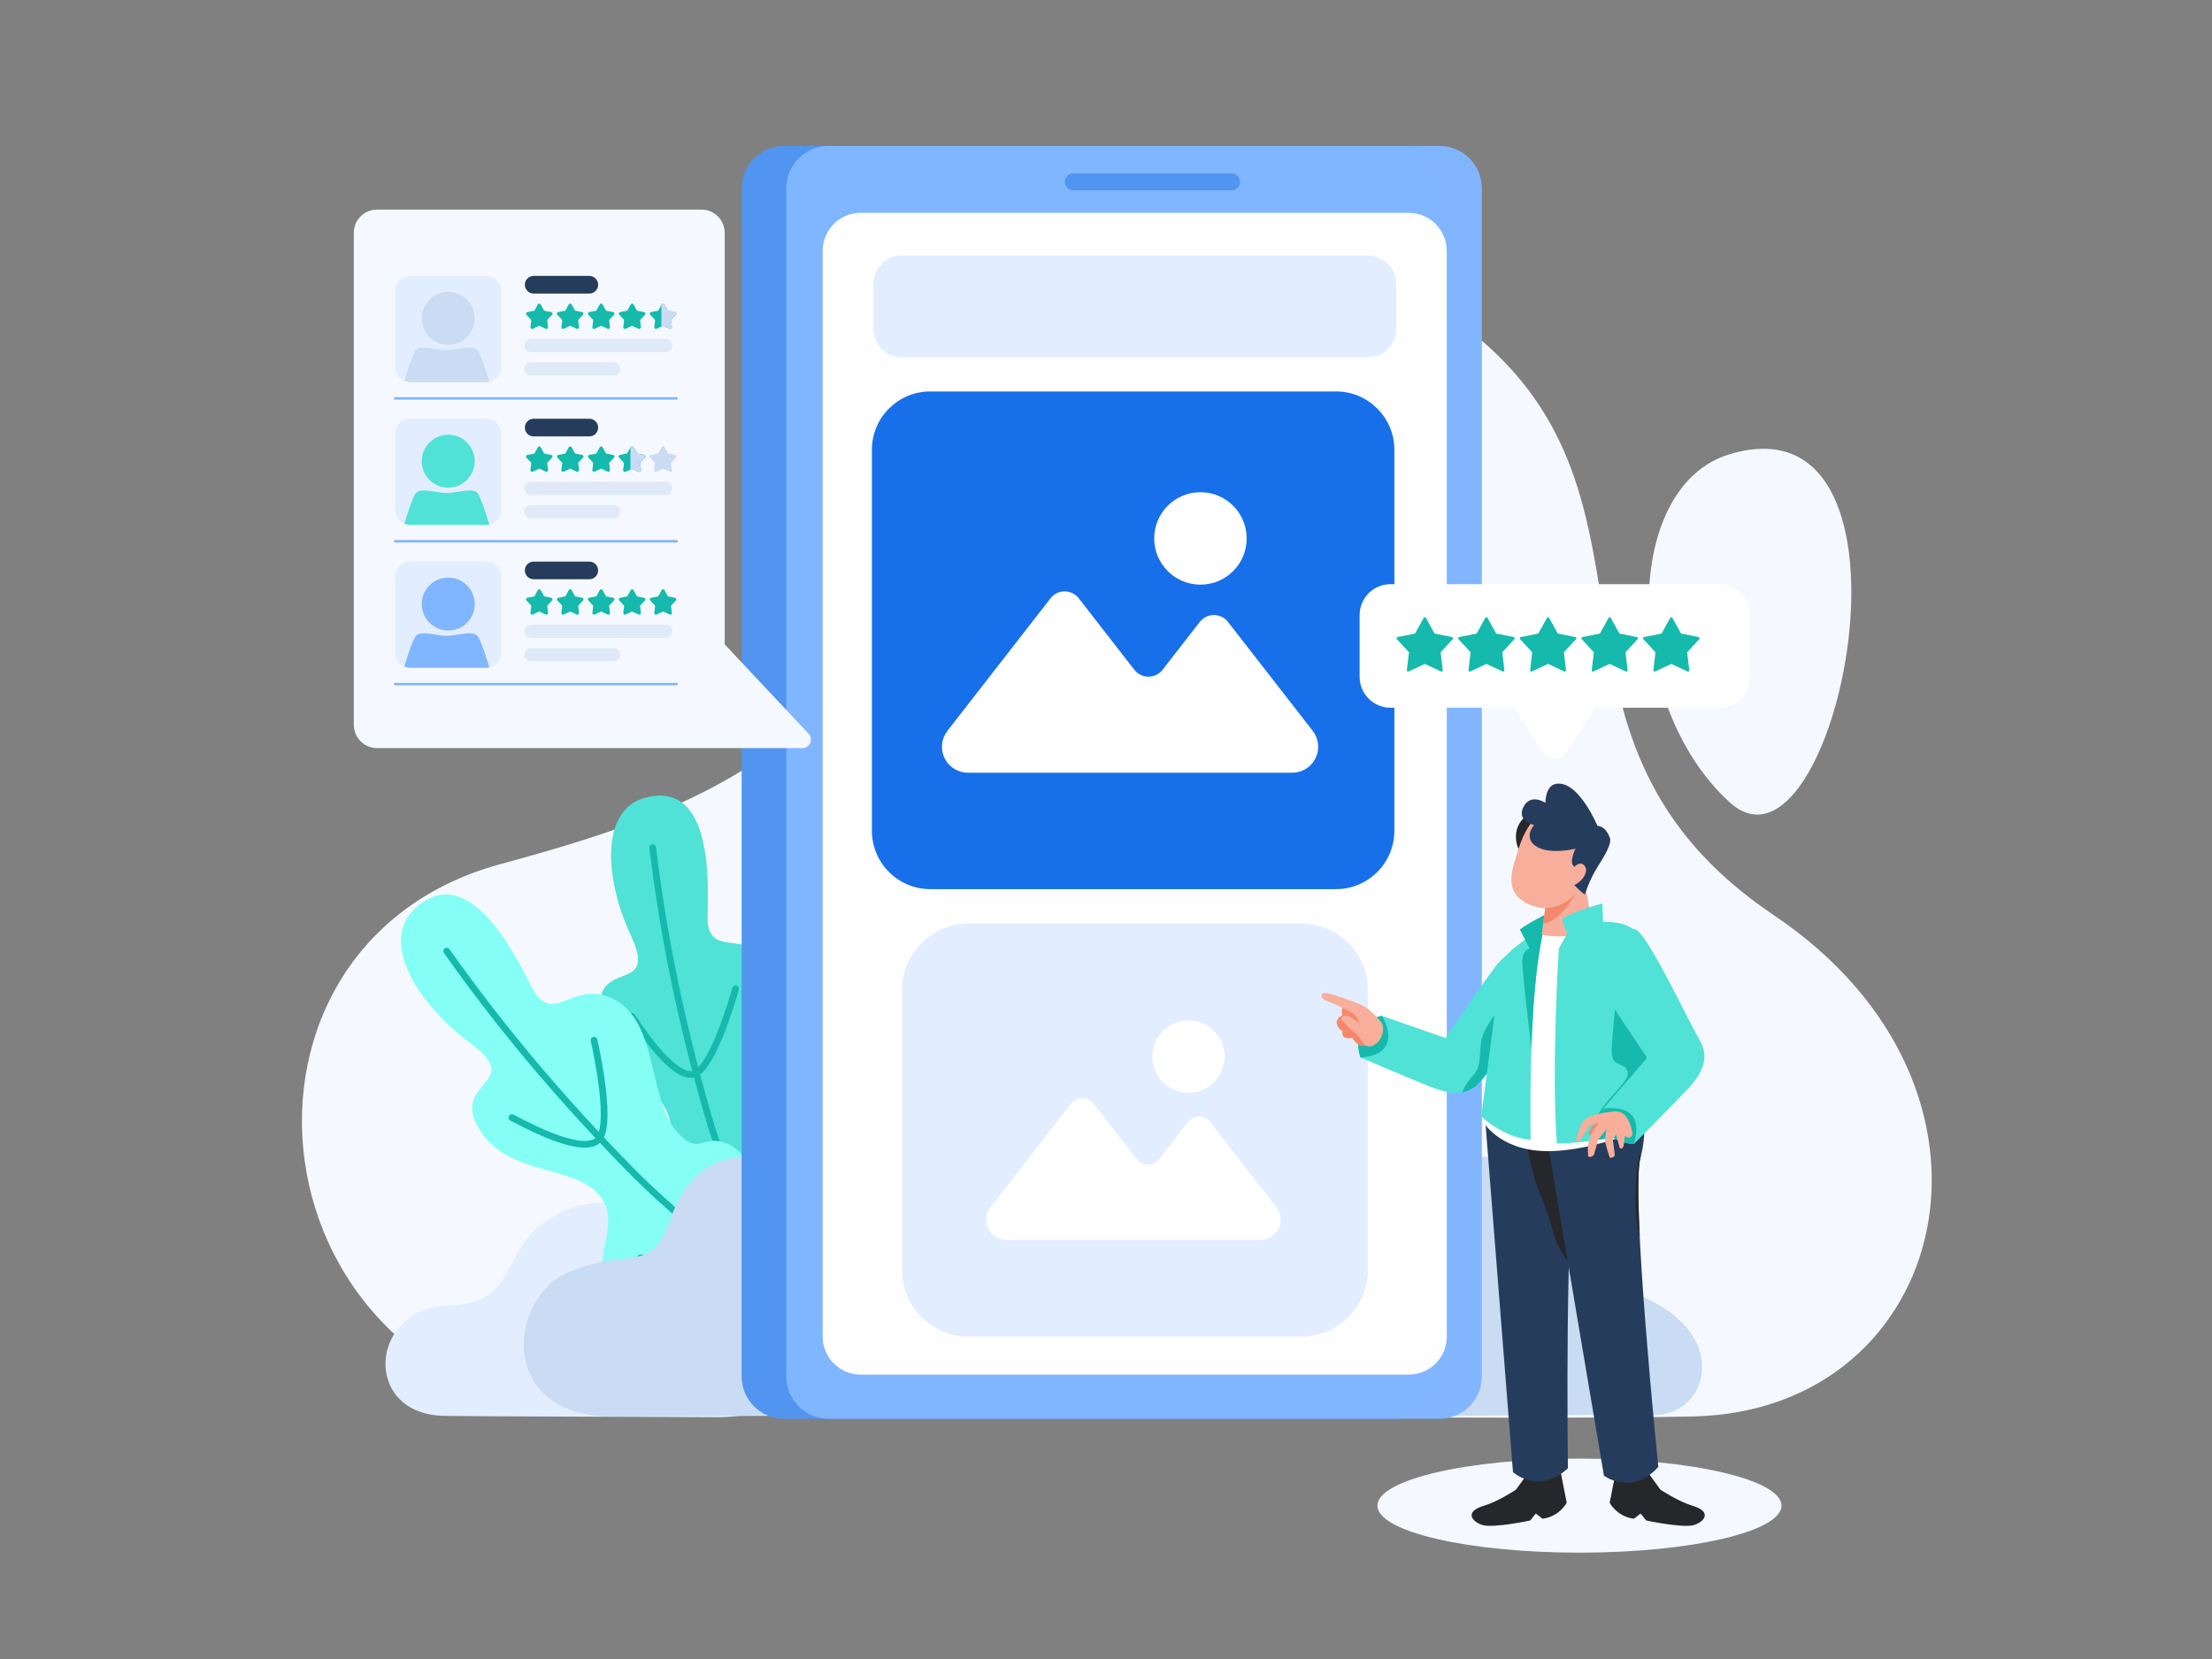
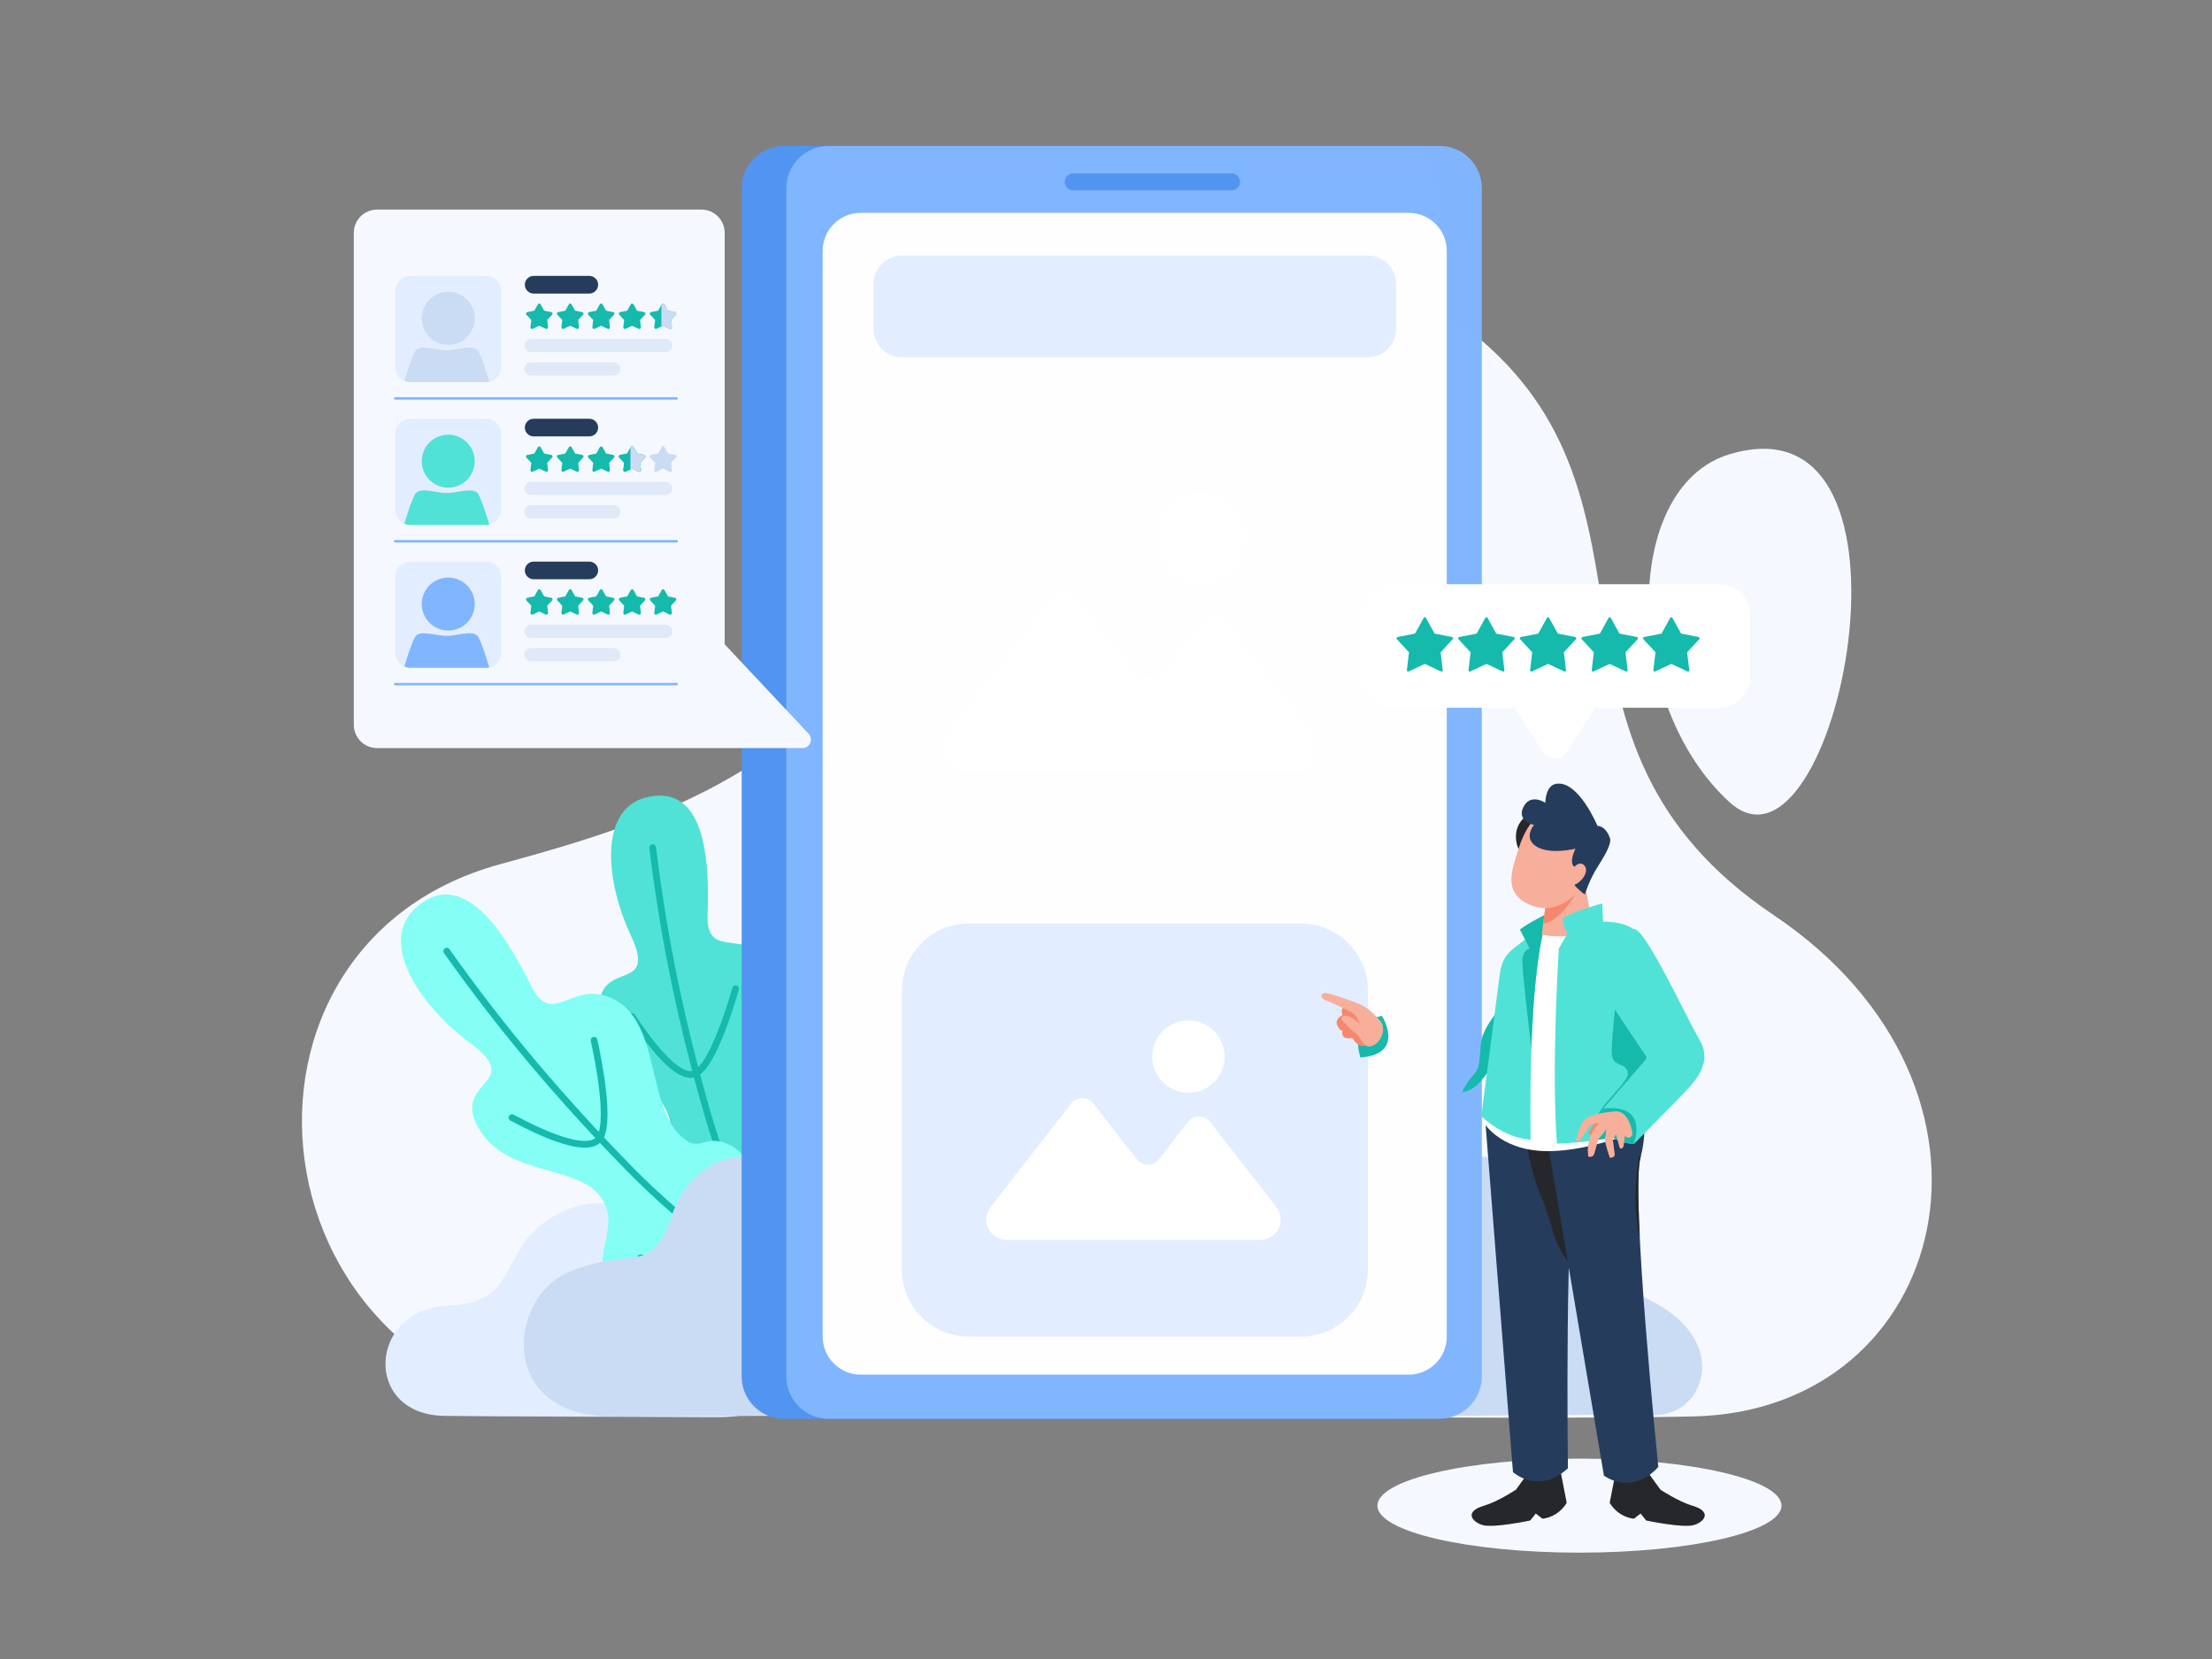
<svg xmlns="http://www.w3.org/2000/svg" xmlns:ns1="http://www.serif.com/" width="100%" height="100%" viewBox="0 0 1152 864" version="1.1" xml:space="preserve" style="fill-rule:evenodd;clip-rule:evenodd;stroke-linecap:round;stroke-linejoin:round;stroke-miterlimit:1.5;">
  <rect x="0" y="0" width="1152" height="864" fill="#808080" stroke="none" />
  <g transform="matrix(1,0,0,1,-1202,0)">
    <rect id="Artboard2" x="1202" y="0" width="1152" height="864" style="fill:none;" />
    <g id="Artboard21" ns1:id="Artboard2">
      <g transform="matrix(2.989,0,0,4.014,-3001.69,-2390.48)">
        <path d="M1662.6,638.519C1632.02,620.464 1579.48,631.199 1569.51,660.913C1558.37,694.12 1520.59,702.135 1493.42,707.685C1439.87,718.622 1449.95,779.663 1515.61,779.31C1581.27,778.958 1673.14,779.814 1701.52,779.31C1746.22,778.518 1760.53,736.834 1715.43,714.266C1670.33,691.698 1699.71,660.433 1662.6,638.519Z" style="fill:rgb(245,249,255);" />
      </g>
      <g transform="matrix(1.045,0,0,1.045,-90.901,-19.826)">
        <path d="M2099.12,245.379C2045.03,261.702 2046.04,370.139 2099.12,418.716C2152.2,467.294 2203.98,213.73 2099.12,245.379Z" style="fill:rgb(245,249,255);" />
      </g>
      <g transform="matrix(-0.841,0,0,0.764,2877.59,142.673)">
        <path d="M1647.9,641.321C1617.32,623.266 1590.5,637.634 1580.53,667.348C1569.38,700.555 1557.46,683.465 1522.98,698.092C1488.5,712.718 1482.61,779.662 1548.27,779.309C1613.92,778.956 1688.77,778.859 1717.15,778.413C1768.18,777.612 1764.23,705.111 1714.72,703.267C1668.83,701.558 1685.01,663.236 1647.9,641.321Z" style="fill:rgb(226,238,255);" />
      </g>
      <g transform="matrix(0.997,-0.133,0.133,0.997,-70.398,117.062)">
        <path d="M1546.25,505.415C1522.02,508.15 1519.21,543.797 1529.05,575.311C1538.9,606.826 1511.59,585.247 1507.91,609.737C1503.28,640.599 1541.4,655.602 1535.85,678.853C1532.92,691.113 1517.48,695.76 1515.43,706.921C1513.6,716.925 1523.84,733.048 1541.93,749.965C1565.09,771.616 1581.97,760.925 1598.17,740.013C1608.56,726.607 1606.74,698.389 1603.27,691.415C1597.25,679.322 1589.9,684.746 1586.91,676.415C1578.09,651.818 1614.82,620.012 1596.45,595.236C1585.56,580.54 1566.19,591.822 1569.83,569.867C1573.46,547.912 1579.88,501.621 1546.25,505.415Z" style="fill:rgb(80,226,214);" />
        <path d="M1546.25,531.637C1545.69,579.38 1549.07,623.776 1556.06,671.238C1561.82,710.366 1575,748.177 1584.61,786.412" style="fill:none;stroke:rgb(21,186,172);stroke-width:3.48px;" />
        <path d="M1524.06,616.801C1525.16,618.595 1540.18,652.201 1551.86,650.657C1561.38,649.399 1575.91,617.204 1579.13,609.737" style="fill:none;stroke:rgb(21,186,172);stroke-width:3.48px;" />
        <path d="M1534.7,709.84C1537.82,712.712 1556.09,735.18 1568.24,732.161C1576.67,730.067 1581.98,703.07 1584.61,698.318" style="fill:none;stroke:rgb(21,186,172);stroke-width:3.48px;" />
      </g>
      <g transform="matrix(0.856,-0.622,0.622,0.856,-219.622,1002.04)">
        <path d="M1546.25,505.415C1522.02,508.15 1519.21,543.797 1529.05,575.311C1538.9,606.826 1511.59,585.247 1507.91,609.737C1503.28,640.599 1541.4,655.602 1535.85,678.853C1532.92,691.113 1517.48,695.76 1515.43,706.921C1513.6,716.925 1523.84,733.048 1541.93,749.965C1565.09,771.616 1581.97,760.925 1598.17,740.013C1608.56,726.607 1606.74,698.389 1603.27,691.415C1597.25,679.322 1589.9,684.746 1586.91,676.415C1578.09,651.818 1614.82,620.012 1596.45,595.236C1585.56,580.54 1566.19,591.822 1569.83,569.867C1573.46,547.912 1579.88,501.621 1546.25,505.415Z" style="fill:rgb(133,255,245);" />
        <path d="M1546.25,531.637C1545.69,579.38 1549.07,623.776 1556.06,671.238C1561.82,710.366 1575,748.177 1584.61,786.412" style="fill:none;stroke:rgb(21,186,172);stroke-width:3.31px;" />
        <path d="M1524.06,616.801C1525.16,618.595 1540.18,652.201 1551.86,650.657C1561.38,649.399 1575.91,617.204 1579.13,609.737" style="fill:none;stroke:rgb(21,186,172);stroke-width:3.31px;" />
        <path d="M1534.7,709.84C1537.82,712.712 1556.09,735.18 1568.24,732.161C1576.67,730.067 1581.98,703.07 1584.61,698.318" style="fill:none;stroke:rgb(21,186,172);stroke-width:3.31px;" />
      </g>
      <g transform="matrix(0.927,0,0,0.927,86.392,15.348)">
        <path d="M1647.9,641.321C1617.32,623.266 1590.5,637.634 1580.53,667.348C1569.38,700.555 1557.46,683.465 1522.98,698.092C1488.5,712.718 1482.61,779.662 1548.27,779.309C1613.92,778.956 1688.77,777.87 1717.15,778.413C1745.54,778.956 1760.53,736.834 1715.43,714.266C1670.33,691.698 1685.01,663.236 1647.9,641.321Z" style="fill:rgb(202,219,244);" />
      </g>
      <g transform="matrix(0.927,0,0,0.927,471.72,15.348)">
        <path d="M1647.9,641.321C1617.32,623.266 1590.5,637.634 1580.53,667.348C1569.38,700.555 1557.46,683.465 1522.98,698.092C1488.5,712.718 1482.61,779.662 1548.27,779.309C1613.92,778.956 1688.77,777.87 1717.15,778.413C1745.54,778.956 1760.53,736.834 1715.43,714.266C1670.33,691.698 1685.01,663.236 1647.9,641.321Z" style="fill:rgb(202,219,244);" />
      </g>
      <g transform="matrix(0.927,0,0,0.927,97.698,17.162)">
        <g transform="matrix(0.662,0,0,2.338,628.974,-421.185)">
          <path d="M2069.07,217.478C2069.07,211.859 2052.96,207.297 2033.12,207.297L1514.74,207.297C1494.9,207.297 1478.79,211.859 1478.79,217.478L1478.79,502.974C1478.79,508.593 1494.9,513.155 1514.74,513.155L2033.12,513.155C2052.96,513.155 2069.07,508.593 2069.07,502.974L2069.07,217.478Z" style="fill:rgb(81,149,241);" />
        </g>
        <g transform="matrix(0.662,0,0,2.338,654.049,-421.185)">
          <path d="M2069.07,217.478C2069.07,211.859 2052.96,207.297 2033.12,207.297L1514.74,207.297C1494.9,207.297 1478.79,211.859 1478.79,217.478L1478.79,502.974C1478.79,508.593 1494.9,513.155 1514.74,513.155L2033.12,513.155C2052.96,513.155 2069.07,508.593 2069.07,502.974L2069.07,217.478Z" style="fill:rgb(128,182,255);fill-opacity:0.99;" />
        </g>
        <g transform="matrix(0.594,0,0,2.134,775.043,-341.307)">
          <path d="M2069.07,217.302C2069.07,211.78 2052.96,207.297 2033.12,207.297L1514.74,207.297C1494.9,207.297 1478.79,211.78 1478.79,217.302L1478.79,503.15C1478.79,508.672 1494.9,513.155 1514.74,513.155L2033.12,513.155C2052.96,513.155 2069.07,508.672 2069.07,503.15L2069.07,217.302Z" style="fill:white;fill-opacity:0.99;" />
        </g>
        <g transform="matrix(1.587,0,0,1.587,-855.366,-75.622)">
          <path d="M1728.61,100.373C1728.61,98.715 1727.27,97.37 1725.61,97.37L1669.56,97.37C1667.9,97.37 1666.55,98.715 1666.55,100.373C1666.55,102.031 1667.9,103.377 1669.56,103.377L1725.61,103.377C1727.27,103.377 1728.61,102.031 1728.61,100.373Z" style="fill:rgb(81,149,241);" />
        </g>
        <g transform="matrix(1.183,0,0,1.134,-226.932,-28.167)">
          <path d="M1861.84,149.16C1861.84,141.401 1855.8,135.102 1848.36,135.102L1627.12,135.102C1619.68,135.102 1613.64,141.401 1613.64,149.16L1613.64,171.464C1613.64,179.223 1619.68,185.521 1627.12,185.521L1848.36,185.521C1855.8,185.521 1861.84,179.223 1861.84,171.464L1861.84,149.16Z" style="fill:rgb(226,238,255);" />
        </g>
        <g transform="matrix(1.365,0,0,1.365,-537.002,-177.634)">
          <g transform="matrix(2.036,0,0,2.036,-1464.87,-281.634)">
-             <path d="M1623.23,286.505C1623.23,279.995 1617.94,274.708 1611.43,274.708L1529.41,274.708C1522.9,274.708 1517.61,279.995 1517.61,286.505L1517.61,363.527C1517.61,370.038 1522.9,375.324 1529.41,375.324L1611.43,375.324C1617.94,375.324 1623.23,370.038 1623.23,363.527L1623.23,286.505Z" style="fill:rgb(23,112,234);" />
-           </g>
+             </g>
          <g transform="matrix(1.086,0,0,1.086,-149.627,-37.562)">
            <path d="M1670.46,434.783C1666.71,434.783 1663.28,432.645 1661.63,429.272C1659.98,425.899 1660.4,421.881 1662.7,418.918C1674.87,403.271 1692.9,380.091 1701.79,368.67C1703.07,367.021 1705.04,366.057 1707.13,366.057C1709.22,366.057 1711.19,367.021 1712.47,368.67C1718.34,376.209 1727.69,388.237 1733.55,395.775C1734.84,397.424 1736.81,398.388 1738.9,398.388C1740.99,398.388 1742.96,397.424 1744.24,395.775C1748.41,390.412 1754.18,382.998 1758.35,377.635C1759.63,375.986 1761.61,375.021 1763.69,375.021C1765.78,375.021 1767.76,375.986 1769.04,377.635C1776.65,387.426 1790.84,405.67 1801.15,418.918C1803.45,421.881 1803.87,425.899 1802.22,429.272C1800.57,432.645 1797.14,434.783 1793.39,434.783L1670.46,434.783Z" style="fill:white;" />
          </g>
          <g transform="matrix(1,0,0,1,21.81,4.027)">
            <circle cx="1738.4" cy="334.15" r="19.025" style="fill:white;" />
          </g>
        </g>
        <g transform="matrix(1.134,0,0,1.134,-144.513,-28.167)">
          <g transform="matrix(0.93,0,0,4.059,124.106,-82.333)">
            <path d="M1861.84,143.244C1861.84,138.751 1845.91,135.102 1826.29,135.102L1649.19,135.102C1629.57,135.102 1613.64,138.751 1613.64,143.244L1613.64,177.38C1613.64,181.873 1629.57,185.521 1649.19,185.521L1826.29,185.521C1845.91,185.521 1861.84,181.873 1861.84,177.38L1861.84,143.244Z" style="fill:rgb(226,238,255);" />
          </g>
          <g transform="matrix(1.023,0,0,1.023,-32.291,178.01)">
            <path d="M1670.46,434.783C1666.71,434.783 1663.28,432.645 1661.63,429.272C1659.98,425.899 1660.4,421.881 1662.7,418.918C1674.87,403.271 1692.9,380.091 1701.79,368.67C1703.07,367.021 1705.04,366.057 1707.13,366.057C1709.22,366.057 1711.19,367.021 1712.47,368.67C1718.34,376.209 1727.69,388.237 1733.55,395.775C1734.84,397.424 1736.81,398.388 1738.9,398.388C1740.99,398.388 1742.96,397.424 1744.24,395.775C1748.41,390.412 1754.18,382.998 1758.35,377.635C1759.63,375.986 1761.61,375.021 1763.69,375.021C1765.78,375.021 1767.76,375.986 1769.04,377.635C1776.65,387.426 1790.84,405.67 1801.15,418.918C1803.45,421.881 1803.87,425.899 1802.22,429.272C1800.57,432.645 1797.14,434.783 1793.39,434.783L1670.46,434.783Z" style="fill:white;" />
          </g>
          <g transform="matrix(0.942,0,0,0.942,129.144,217.172)">
            <circle cx="1738.4" cy="334.15" r="19.025" style="fill:white;" />
          </g>
        </g>
      </g>
      <g transform="matrix(1.236,0,0,1.236,-366.695,-383.678)">
        <g transform="matrix(1,0,0,-1,-0.049,1000.95)">
          <path d="M1607.34,375.324L1428.1,375.324C1422.69,375.324 1418.3,379.715 1418.3,385.123L1418.3,592.418C1418.3,597.826 1422.69,602.217 1428.1,602.217L1564.77,602.217C1570.18,602.217 1574.57,597.826 1574.57,592.418L1574.57,419.033L1609.95,381.359C1610.93,380.317 1611.19,378.795 1610.63,377.484C1610.06,376.173 1608.77,375.324 1607.34,375.324Z" style="fill:rgb(245,249,255);" />
        </g>
        <g transform="matrix(1,0,0,1,-1.542,22.007)">
          <path d="M1437.2,456.287L1555.83,456.287" style="fill:none;stroke:rgb(128,182,255);stroke-width:1.05px;" />
        </g>
        <g transform="matrix(1,0,0,1,-1.542,82.197)">
          <path d="M1437.2,456.287L1555.83,456.287" style="fill:none;stroke:rgb(128,182,255);stroke-width:1.05px;" />
        </g>
        <g transform="matrix(1,0,0,1,-1.542,142.388)">
          <path d="M1437.2,456.287L1555.83,456.287" style="fill:none;stroke:rgb(128,182,255);stroke-width:1.05px;" />
        </g>
        <g transform="matrix(1,0,0,1,0,3.989)">
          <path d="M1480.41,429.156C1480.41,425.581 1477.51,422.678 1473.93,422.678L1442.14,422.678C1438.56,422.678 1435.66,425.581 1435.66,429.156L1435.66,460.954C1435.66,464.529 1438.56,467.431 1442.14,467.431L1473.93,467.431C1477.51,467.431 1480.41,464.529 1480.41,460.954L1480.41,429.156Z" style="fill:rgb(226,238,255);" />
          <clipPath id="_clip1">
            <path d="M1480.41,429.156C1480.41,425.581 1477.51,422.678 1473.93,422.678L1442.14,422.678C1438.56,422.678 1435.66,425.581 1435.66,429.156L1435.66,460.954C1435.66,464.529 1438.56,467.431 1442.14,467.431L1473.93,467.431C1477.51,467.431 1480.41,464.529 1480.41,460.954L1480.41,429.156Z" />
          </clipPath>
          <g clip-path="url(#_clip1)">
            <g transform="matrix(1,0,0,1,-3.112,-5.392)">
              <circle cx="1461.15" cy="445.961" r="11.166" style="fill:rgb(202,219,244);" />
            </g>
            <g transform="matrix(1.187,0,0,1,-273.3,-3.989)">
              <path d="M1458.04,473.784C1458.04,473.553 1473.69,473.349 1473.69,473.349C1473.69,473.349 1470.83,461.469 1469.2,458.344C1467.58,455.22 1461.49,458.058 1458.04,457.946C1454.58,458.058 1448.5,455.22 1446.87,458.344C1445.24,461.469 1442.38,473.349 1442.38,473.349C1442.38,473.349 1458.04,473.553 1458.04,473.784Z" style="fill:rgb(202,219,244);" />
            </g>
          </g>
        </g>
        <g transform="matrix(1,0,0,1,0,64.179)">
          <path d="M1480.41,429.156C1480.41,425.581 1477.51,422.678 1473.93,422.678L1442.14,422.678C1438.56,422.678 1435.66,425.581 1435.66,429.156L1435.66,460.954C1435.66,464.529 1438.56,467.431 1442.14,467.431L1473.93,467.431C1477.51,467.431 1480.41,464.529 1480.41,460.954L1480.41,429.156Z" style="fill:rgb(226,238,255);" />
          <clipPath id="_clip2">
            <path d="M1480.41,429.156C1480.41,425.581 1477.51,422.678 1473.93,422.678L1442.14,422.678C1438.56,422.678 1435.66,425.581 1435.66,429.156L1435.66,460.954C1435.66,464.529 1438.56,467.431 1442.14,467.431L1473.93,467.431C1477.51,467.431 1480.41,464.529 1480.41,460.954L1480.41,429.156Z" />
          </clipPath>
          <g clip-path="url(#_clip2)">
            <g transform="matrix(1,0,0,1,-3.112,-5.392)">
              <circle cx="1461.15" cy="445.961" r="11.166" style="fill:rgb(80,226,214);" />
            </g>
            <g transform="matrix(1.187,0,0,1,-273.3,-3.989)">
              <path d="M1458.04,473.784C1458.04,473.553 1473.69,473.349 1473.69,473.349C1473.69,473.349 1470.83,461.469 1469.2,458.344C1467.58,455.22 1461.49,458.058 1458.04,457.946C1454.58,458.058 1448.5,455.22 1446.87,458.344C1445.24,461.469 1442.38,473.349 1442.38,473.349C1442.38,473.349 1458.04,473.553 1458.04,473.784Z" style="fill:rgb(80,226,214);" />
            </g>
          </g>
        </g>
        <g transform="matrix(1,0,0,1,0,124.37)">
          <path d="M1480.41,429.156C1480.41,425.581 1477.51,422.678 1473.93,422.678L1442.14,422.678C1438.56,422.678 1435.66,425.581 1435.66,429.156L1435.66,460.954C1435.66,464.529 1438.56,467.431 1442.14,467.431L1473.93,467.431C1477.51,467.431 1480.41,464.529 1480.41,460.954L1480.41,429.156Z" style="fill:rgb(226,238,255);" />
          <clipPath id="_clip3">
            <path d="M1480.41,429.156C1480.41,425.581 1477.51,422.678 1473.93,422.678L1442.14,422.678C1438.56,422.678 1435.66,425.581 1435.66,429.156L1435.66,460.954C1435.66,464.529 1438.56,467.431 1442.14,467.431L1473.93,467.431C1477.51,467.431 1480.41,464.529 1480.41,460.954L1480.41,429.156Z" />
          </clipPath>
          <g clip-path="url(#_clip3)">
            <g transform="matrix(1,0,0,1,-3.112,-5.392)">
              <circle cx="1461.15" cy="445.961" r="11.166" style="fill:rgb(128,182,255);" />
            </g>
            <g transform="matrix(1.187,0,0,1,-273.3,-3.989)">
              <path d="M1458.04,473.784C1458.04,473.553 1473.69,473.349 1473.69,473.349C1473.69,473.349 1470.83,461.469 1469.2,458.344C1467.58,455.22 1461.49,458.058 1458.04,457.946C1454.58,458.058 1448.5,455.22 1446.87,458.344C1445.24,461.469 1442.38,473.349 1442.38,473.349C1442.38,473.349 1458.04,473.553 1458.04,473.784Z" style="fill:rgb(128,182,255);" />
            </g>
          </g>
        </g>
        <g transform="matrix(0.921,0,0,1,117.722,0)">
          <path d="M1523.86,430.388C1523.86,428.335 1522.05,426.667 1519.82,426.667L1494.37,426.667C1492.14,426.667 1490.33,428.335 1490.33,430.388C1490.33,432.442 1492.14,434.11 1494.37,434.11L1519.82,434.11C1522.05,434.11 1523.86,432.442 1523.86,430.388Z" style="fill:rgb(37,60,92);" />
        </g>
        <g transform="matrix(0.921,0,0,1,117.722,60.191)">
          <path d="M1523.86,430.388C1523.86,428.335 1522.05,426.667 1519.82,426.667L1494.37,426.667C1492.14,426.667 1490.33,428.335 1490.33,430.388C1490.33,432.442 1492.14,434.11 1494.37,434.11L1519.82,434.11C1522.05,434.11 1523.86,432.442 1523.86,430.388Z" style="fill:rgb(37,60,92);" />
        </g>
        <g transform="matrix(0.921,0,0,1,117.722,120.382)">
          <path d="M1523.86,430.388C1523.86,428.335 1522.05,426.667 1519.82,426.667L1494.37,426.667C1492.14,426.667 1490.33,428.335 1490.33,430.388C1490.33,432.442 1492.14,434.11 1494.37,434.11L1519.82,434.11C1522.05,434.11 1523.86,432.442 1523.86,430.388Z" style="fill:rgb(37,60,92);" />
        </g>
        <g transform="matrix(1,0,0,1,-4.95,3.494)">
          <path d="M1500.75,435.172C1500.87,434.958 1501.09,434.825 1501.34,434.825C1501.58,434.825 1501.81,434.958 1501.93,435.172C1502.54,436.273 1503.41,437.834 1503.41,437.834C1503.41,437.834 1505.16,438.177 1506.4,438.418C1506.64,438.465 1506.83,438.639 1506.91,438.872C1506.99,439.105 1506.93,439.361 1506.76,439.54C1505.9,440.462 1504.69,441.769 1504.69,441.769C1504.69,441.769 1504.9,443.542 1505.06,444.792C1505.08,445.036 1504.98,445.276 1504.78,445.42C1504.58,445.564 1504.32,445.589 1504.1,445.486C1502.96,444.955 1501.34,444.201 1501.34,444.201C1501.34,444.201 1499.72,444.955 1498.58,445.486C1498.36,445.589 1498.09,445.564 1497.9,445.42C1497.7,445.276 1497.59,445.036 1497.62,444.792C1497.78,443.542 1497.99,441.769 1497.99,441.769C1497.99,441.769 1496.77,440.462 1495.92,439.54C1495.75,439.361 1495.69,439.105 1495.77,438.872C1495.84,438.639 1496.04,438.465 1496.28,438.418C1497.52,438.177 1499.27,437.834 1499.27,437.834C1499.27,437.834 1500.14,436.273 1500.75,435.172Z" style="fill:rgb(21,186,172);" />
        </g>
        <g transform="matrix(1,0,0,1,-4.95,63.685)">
          <path d="M1500.75,435.172C1500.87,434.958 1501.09,434.825 1501.34,434.825C1501.58,434.825 1501.81,434.958 1501.93,435.172C1502.54,436.273 1503.41,437.834 1503.41,437.834C1503.41,437.834 1505.16,438.177 1506.4,438.418C1506.64,438.465 1506.83,438.639 1506.91,438.872C1506.99,439.105 1506.93,439.361 1506.76,439.54C1505.9,440.462 1504.69,441.769 1504.69,441.769C1504.69,441.769 1504.9,443.542 1505.06,444.792C1505.08,445.036 1504.98,445.276 1504.78,445.42C1504.58,445.564 1504.32,445.589 1504.1,445.486C1502.96,444.955 1501.34,444.201 1501.34,444.201C1501.34,444.201 1499.72,444.955 1498.58,445.486C1498.36,445.589 1498.09,445.564 1497.9,445.42C1497.7,445.276 1497.59,445.036 1497.62,444.792C1497.78,443.542 1497.99,441.769 1497.99,441.769C1497.99,441.769 1496.77,440.462 1495.92,439.54C1495.75,439.361 1495.69,439.105 1495.77,438.872C1495.84,438.639 1496.04,438.465 1496.28,438.418C1497.52,438.177 1499.27,437.834 1499.27,437.834C1499.27,437.834 1500.14,436.273 1500.75,435.172Z" style="fill:rgb(21,186,172);" />
        </g>
        <g transform="matrix(1,0,0,1,-4.95,123.876)">
          <path d="M1500.75,435.172C1500.87,434.958 1501.09,434.825 1501.34,434.825C1501.58,434.825 1501.81,434.958 1501.93,435.172C1502.54,436.273 1503.41,437.834 1503.41,437.834C1503.41,437.834 1505.16,438.177 1506.4,438.418C1506.64,438.465 1506.83,438.639 1506.91,438.872C1506.99,439.105 1506.93,439.361 1506.76,439.54C1505.9,440.462 1504.69,441.769 1504.69,441.769C1504.69,441.769 1504.9,443.542 1505.06,444.792C1505.08,445.036 1504.98,445.276 1504.78,445.42C1504.58,445.564 1504.32,445.589 1504.1,445.486C1502.96,444.955 1501.34,444.201 1501.34,444.201C1501.34,444.201 1499.72,444.955 1498.58,445.486C1498.36,445.589 1498.09,445.564 1497.9,445.42C1497.7,445.276 1497.59,445.036 1497.62,444.792C1497.78,443.542 1497.99,441.769 1497.99,441.769C1497.99,441.769 1496.77,440.462 1495.92,439.54C1495.75,439.361 1495.69,439.105 1495.77,438.872C1495.84,438.639 1496.04,438.465 1496.28,438.418C1497.52,438.177 1499.27,437.834 1499.27,437.834C1499.27,437.834 1500.14,436.273 1500.75,435.172Z" style="fill:rgb(21,186,172);" />
        </g>
        <g transform="matrix(1,0,0,1,8.093,3.494)">
          <path d="M1500.75,435.172C1500.87,434.958 1501.09,434.825 1501.34,434.825C1501.58,434.825 1501.81,434.958 1501.93,435.172C1502.54,436.273 1503.41,437.834 1503.41,437.834C1503.41,437.834 1505.16,438.177 1506.4,438.418C1506.64,438.465 1506.83,438.639 1506.91,438.872C1506.99,439.105 1506.93,439.361 1506.76,439.54C1505.9,440.462 1504.69,441.769 1504.69,441.769C1504.69,441.769 1504.9,443.542 1505.06,444.792C1505.08,445.036 1504.98,445.276 1504.78,445.42C1504.58,445.564 1504.32,445.589 1504.1,445.486C1502.96,444.955 1501.34,444.201 1501.34,444.201C1501.34,444.201 1499.72,444.955 1498.58,445.486C1498.36,445.589 1498.09,445.564 1497.9,445.42C1497.7,445.276 1497.59,445.036 1497.62,444.792C1497.78,443.542 1497.99,441.769 1497.99,441.769C1497.99,441.769 1496.77,440.462 1495.92,439.54C1495.75,439.361 1495.69,439.105 1495.77,438.872C1495.84,438.639 1496.04,438.465 1496.28,438.418C1497.52,438.177 1499.27,437.834 1499.27,437.834C1499.27,437.834 1500.14,436.273 1500.75,435.172Z" style="fill:rgb(21,186,172);" />
        </g>
        <g transform="matrix(1,0,0,1,8.093,63.685)">
          <path d="M1500.75,435.172C1500.87,434.958 1501.09,434.825 1501.34,434.825C1501.58,434.825 1501.81,434.958 1501.93,435.172C1502.54,436.273 1503.41,437.834 1503.41,437.834C1503.41,437.834 1505.16,438.177 1506.4,438.418C1506.64,438.465 1506.83,438.639 1506.91,438.872C1506.99,439.105 1506.93,439.361 1506.76,439.54C1505.9,440.462 1504.69,441.769 1504.69,441.769C1504.69,441.769 1504.9,443.542 1505.06,444.792C1505.08,445.036 1504.98,445.276 1504.78,445.42C1504.58,445.564 1504.32,445.589 1504.1,445.486C1502.96,444.955 1501.34,444.201 1501.34,444.201C1501.34,444.201 1499.72,444.955 1498.58,445.486C1498.36,445.589 1498.09,445.564 1497.9,445.42C1497.7,445.276 1497.59,445.036 1497.62,444.792C1497.78,443.542 1497.99,441.769 1497.99,441.769C1497.99,441.769 1496.77,440.462 1495.92,439.54C1495.75,439.361 1495.69,439.105 1495.77,438.872C1495.84,438.639 1496.04,438.465 1496.28,438.418C1497.52,438.177 1499.27,437.834 1499.27,437.834C1499.27,437.834 1500.14,436.273 1500.75,435.172Z" style="fill:rgb(21,186,172);" />
        </g>
        <g transform="matrix(1,0,0,1,8.093,123.876)">
          <path d="M1500.75,435.172C1500.87,434.958 1501.09,434.825 1501.34,434.825C1501.58,434.825 1501.81,434.958 1501.93,435.172C1502.54,436.273 1503.41,437.834 1503.41,437.834C1503.41,437.834 1505.16,438.177 1506.4,438.418C1506.64,438.465 1506.83,438.639 1506.91,438.872C1506.99,439.105 1506.93,439.361 1506.76,439.54C1505.9,440.462 1504.69,441.769 1504.69,441.769C1504.69,441.769 1504.9,443.542 1505.06,444.792C1505.08,445.036 1504.98,445.276 1504.78,445.42C1504.58,445.564 1504.32,445.589 1504.1,445.486C1502.96,444.955 1501.34,444.201 1501.34,444.201C1501.34,444.201 1499.72,444.955 1498.58,445.486C1498.36,445.589 1498.09,445.564 1497.9,445.42C1497.7,445.276 1497.59,445.036 1497.62,444.792C1497.78,443.542 1497.99,441.769 1497.99,441.769C1497.99,441.769 1496.77,440.462 1495.92,439.54C1495.75,439.361 1495.69,439.105 1495.77,438.872C1495.84,438.639 1496.04,438.465 1496.28,438.418C1497.52,438.177 1499.27,437.834 1499.27,437.834C1499.27,437.834 1500.14,436.273 1500.75,435.172Z" style="fill:rgb(21,186,172);" />
        </g>
        <g transform="matrix(1,0,0,1,21.136,3.494)">
          <path d="M1500.75,435.172C1500.87,434.958 1501.09,434.825 1501.34,434.825C1501.58,434.825 1501.81,434.958 1501.93,435.172C1502.54,436.273 1503.41,437.834 1503.41,437.834C1503.41,437.834 1505.16,438.177 1506.4,438.418C1506.64,438.465 1506.83,438.639 1506.91,438.872C1506.99,439.105 1506.93,439.361 1506.76,439.54C1505.9,440.462 1504.69,441.769 1504.69,441.769C1504.69,441.769 1504.9,443.542 1505.06,444.792C1505.08,445.036 1504.98,445.276 1504.78,445.42C1504.58,445.564 1504.32,445.589 1504.1,445.486C1502.96,444.955 1501.34,444.201 1501.34,444.201C1501.34,444.201 1499.72,444.955 1498.58,445.486C1498.36,445.589 1498.09,445.564 1497.9,445.42C1497.7,445.276 1497.59,445.036 1497.62,444.792C1497.78,443.542 1497.99,441.769 1497.99,441.769C1497.99,441.769 1496.77,440.462 1495.92,439.54C1495.75,439.361 1495.69,439.105 1495.77,438.872C1495.84,438.639 1496.04,438.465 1496.28,438.418C1497.52,438.177 1499.27,437.834 1499.27,437.834C1499.27,437.834 1500.14,436.273 1500.75,435.172Z" style="fill:rgb(21,186,172);" />
        </g>
        <g transform="matrix(1,0,0,1,21.136,63.685)">
          <path d="M1500.75,435.172C1500.87,434.958 1501.09,434.825 1501.34,434.825C1501.58,434.825 1501.81,434.958 1501.93,435.172C1502.54,436.273 1503.41,437.834 1503.41,437.834C1503.41,437.834 1505.16,438.177 1506.4,438.418C1506.64,438.465 1506.83,438.639 1506.91,438.872C1506.99,439.105 1506.93,439.361 1506.76,439.54C1505.9,440.462 1504.69,441.769 1504.69,441.769C1504.69,441.769 1504.9,443.542 1505.06,444.792C1505.08,445.036 1504.98,445.276 1504.78,445.42C1504.58,445.564 1504.32,445.589 1504.1,445.486C1502.96,444.955 1501.34,444.201 1501.34,444.201C1501.34,444.201 1499.72,444.955 1498.58,445.486C1498.36,445.589 1498.09,445.564 1497.9,445.42C1497.7,445.276 1497.59,445.036 1497.62,444.792C1497.78,443.542 1497.99,441.769 1497.99,441.769C1497.99,441.769 1496.77,440.462 1495.92,439.54C1495.75,439.361 1495.69,439.105 1495.77,438.872C1495.84,438.639 1496.04,438.465 1496.28,438.418C1497.52,438.177 1499.27,437.834 1499.27,437.834C1499.27,437.834 1500.14,436.273 1500.75,435.172Z" style="fill:rgb(21,186,172);" />
        </g>
        <g transform="matrix(1,0,0,1,21.136,123.876)">
          <path d="M1500.75,435.172C1500.87,434.958 1501.09,434.825 1501.34,434.825C1501.58,434.825 1501.81,434.958 1501.93,435.172C1502.54,436.273 1503.41,437.834 1503.41,437.834C1503.41,437.834 1505.16,438.177 1506.4,438.418C1506.64,438.465 1506.83,438.639 1506.91,438.872C1506.99,439.105 1506.93,439.361 1506.76,439.54C1505.9,440.462 1504.69,441.769 1504.69,441.769C1504.69,441.769 1504.9,443.542 1505.06,444.792C1505.08,445.036 1504.98,445.276 1504.78,445.42C1504.58,445.564 1504.32,445.589 1504.1,445.486C1502.96,444.955 1501.34,444.201 1501.34,444.201C1501.34,444.201 1499.72,444.955 1498.58,445.486C1498.36,445.589 1498.09,445.564 1497.9,445.42C1497.7,445.276 1497.59,445.036 1497.62,444.792C1497.78,443.542 1497.99,441.769 1497.99,441.769C1497.99,441.769 1496.77,440.462 1495.92,439.54C1495.75,439.361 1495.69,439.105 1495.77,438.872C1495.84,438.639 1496.04,438.465 1496.28,438.418C1497.52,438.177 1499.27,437.834 1499.27,437.834C1499.27,437.834 1500.14,436.273 1500.75,435.172Z" style="fill:rgb(21,186,172);" />
        </g>
        <g transform="matrix(1,0,0,1,34.178,3.494)">
          <path d="M1500.75,435.172C1500.87,434.958 1501.09,434.825 1501.34,434.825C1501.58,434.825 1501.81,434.958 1501.93,435.172C1502.54,436.273 1503.41,437.834 1503.41,437.834C1503.41,437.834 1505.16,438.177 1506.4,438.418C1506.64,438.465 1506.83,438.639 1506.91,438.872C1506.99,439.105 1506.93,439.361 1506.76,439.54C1505.9,440.462 1504.69,441.769 1504.69,441.769C1504.69,441.769 1504.9,443.542 1505.06,444.792C1505.08,445.036 1504.98,445.276 1504.78,445.42C1504.58,445.564 1504.32,445.589 1504.1,445.486C1502.96,444.955 1501.34,444.201 1501.34,444.201C1501.34,444.201 1499.72,444.955 1498.58,445.486C1498.36,445.589 1498.09,445.564 1497.9,445.42C1497.7,445.276 1497.59,445.036 1497.62,444.792C1497.78,443.542 1497.99,441.769 1497.99,441.769C1497.99,441.769 1496.77,440.462 1495.92,439.54C1495.75,439.361 1495.69,439.105 1495.77,438.872C1495.84,438.639 1496.04,438.465 1496.28,438.418C1497.52,438.177 1499.27,437.834 1499.27,437.834C1499.27,437.834 1500.14,436.273 1500.75,435.172Z" style="fill:rgb(21,186,172);" />
        </g>
        <g transform="matrix(1,0,0,1,34.178,63.685)">
          <path d="M1500.75,435.172C1500.87,434.958 1501.09,434.825 1501.34,434.825C1501.58,434.825 1501.81,434.958 1501.93,435.172C1502.54,436.273 1503.41,437.834 1503.41,437.834C1503.41,437.834 1505.16,438.177 1506.4,438.418C1506.64,438.465 1506.83,438.639 1506.91,438.872C1506.99,439.105 1506.93,439.361 1506.76,439.54C1505.9,440.462 1504.69,441.769 1504.69,441.769C1504.69,441.769 1504.9,443.542 1505.06,444.792C1505.08,445.036 1504.98,445.276 1504.78,445.42C1504.58,445.564 1504.32,445.589 1504.1,445.486C1502.96,444.955 1501.34,444.201 1501.34,444.201C1501.34,444.201 1499.72,444.955 1498.58,445.486C1498.36,445.589 1498.09,445.564 1497.9,445.42C1497.7,445.276 1497.59,445.036 1497.62,444.792C1497.78,443.542 1497.99,441.769 1497.99,441.769C1497.99,441.769 1496.77,440.462 1495.92,439.54C1495.75,439.361 1495.69,439.105 1495.77,438.872C1495.84,438.639 1496.04,438.465 1496.28,438.418C1497.52,438.177 1499.27,437.834 1499.27,437.834C1499.27,437.834 1500.14,436.273 1500.75,435.172Z" style="fill:rgb(21,186,172);" />
        </g>
        <g transform="matrix(1,0,0,1,34.178,123.876)">
          <path d="M1500.75,435.172C1500.87,434.958 1501.09,434.825 1501.34,434.825C1501.58,434.825 1501.81,434.958 1501.93,435.172C1502.54,436.273 1503.41,437.834 1503.41,437.834C1503.41,437.834 1505.16,438.177 1506.4,438.418C1506.64,438.465 1506.83,438.639 1506.91,438.872C1506.99,439.105 1506.93,439.361 1506.76,439.54C1505.9,440.462 1504.69,441.769 1504.69,441.769C1504.69,441.769 1504.9,443.542 1505.06,444.792C1505.08,445.036 1504.98,445.276 1504.78,445.42C1504.58,445.564 1504.32,445.589 1504.1,445.486C1502.96,444.955 1501.34,444.201 1501.34,444.201C1501.34,444.201 1499.72,444.955 1498.58,445.486C1498.36,445.589 1498.09,445.564 1497.9,445.42C1497.7,445.276 1497.59,445.036 1497.62,444.792C1497.78,443.542 1497.99,441.769 1497.99,441.769C1497.99,441.769 1496.77,440.462 1495.92,439.54C1495.75,439.361 1495.69,439.105 1495.77,438.872C1495.84,438.639 1496.04,438.465 1496.28,438.418C1497.52,438.177 1499.27,437.834 1499.27,437.834C1499.27,437.834 1500.14,436.273 1500.75,435.172Z" style="fill:rgb(21,186,172);" />
        </g>
        <g transform="matrix(1,0,0,1,47.221,3.494)">
          <path d="M1500.75,435.172C1500.87,434.958 1501.09,434.825 1501.34,434.825C1501.58,434.825 1501.81,434.958 1501.93,435.172C1502.54,436.273 1503.41,437.834 1503.41,437.834C1503.41,437.834 1505.16,438.177 1506.4,438.418C1506.64,438.465 1506.83,438.639 1506.91,438.872C1506.99,439.105 1506.93,439.361 1506.76,439.54C1505.9,440.462 1504.69,441.769 1504.69,441.769C1504.69,441.769 1504.9,443.542 1505.06,444.792C1505.08,445.036 1504.98,445.276 1504.78,445.42C1504.58,445.564 1504.32,445.589 1504.1,445.486C1502.96,444.955 1501.34,444.201 1501.34,444.201C1501.34,444.201 1499.72,444.955 1498.58,445.486C1498.36,445.589 1498.09,445.564 1497.9,445.42C1497.7,445.276 1497.59,445.036 1497.62,444.792C1497.78,443.542 1497.99,441.769 1497.99,441.769C1497.99,441.769 1496.77,440.462 1495.92,439.54C1495.75,439.361 1495.69,439.105 1495.77,438.872C1495.84,438.639 1496.04,438.465 1496.28,438.418C1497.52,438.177 1499.27,437.834 1499.27,437.834C1499.27,437.834 1500.14,436.273 1500.75,435.172Z" style="fill:rgb(21,186,172);" />
          <clipPath id="_clip4">
            <path d="M1500.75,435.172C1500.87,434.958 1501.09,434.825 1501.34,434.825C1501.58,434.825 1501.81,434.958 1501.93,435.172C1502.54,436.273 1503.41,437.834 1503.41,437.834C1503.41,437.834 1505.16,438.177 1506.4,438.418C1506.64,438.465 1506.83,438.639 1506.91,438.872C1506.99,439.105 1506.93,439.361 1506.76,439.54C1505.9,440.462 1504.69,441.769 1504.69,441.769C1504.69,441.769 1504.9,443.542 1505.06,444.792C1505.08,445.036 1504.98,445.276 1504.78,445.42C1504.58,445.564 1504.32,445.589 1504.1,445.486C1502.96,444.955 1501.34,444.201 1501.34,444.201C1501.34,444.201 1499.72,444.955 1498.58,445.486C1498.36,445.589 1498.09,445.564 1497.9,445.42C1497.7,445.276 1497.59,445.036 1497.62,444.792C1497.78,443.542 1497.99,441.769 1497.99,441.769C1497.99,441.769 1496.77,440.462 1495.92,439.54C1495.75,439.361 1495.69,439.105 1495.77,438.872C1495.84,438.639 1496.04,438.465 1496.28,438.418C1497.52,438.177 1499.27,437.834 1499.27,437.834C1499.27,437.834 1500.14,436.273 1500.75,435.172Z" />
          </clipPath>
          <g clip-path="url(#_clip4)">
            <g transform="matrix(-1.129,0,0,1,3248.96,-3.494)">
              <rect x="1541.97" y="435.375" width="6.592" height="13.669" style="fill:rgb(202,219,244);" />
            </g>
          </g>
        </g>
        <g transform="matrix(1,0,0,1,47.221,63.685)">
          <path d="M1500.86,434.969C1500.96,434.796 1501.14,434.688 1501.34,434.688C1501.54,434.688 1501.72,434.796 1501.82,434.969C1502.43,436.069 1503.41,437.834 1503.41,437.834C1503.41,437.834 1505.39,438.221 1506.62,438.462C1506.82,438.5 1506.98,438.641 1507.04,438.83C1507.1,439.018 1507.05,439.225 1506.92,439.37C1506.06,440.291 1504.69,441.769 1504.69,441.769C1504.69,441.769 1504.93,443.773 1505.08,445.022C1505.11,445.219 1505.02,445.414 1504.86,445.53C1504.7,445.647 1504.49,445.667 1504.31,445.584C1503.17,445.053 1501.34,444.201 1501.34,444.201C1501.34,444.201 1499.51,445.053 1498.37,445.584C1498.19,445.667 1497.98,445.647 1497.82,445.53C1497.66,445.414 1497.57,445.219 1497.6,445.022C1497.75,443.773 1497.99,441.769 1497.99,441.769C1497.99,441.769 1496.62,440.291 1495.76,439.37C1495.62,439.225 1495.58,439.018 1495.64,438.83C1495.7,438.641 1495.86,438.5 1496.05,438.462C1497.29,438.221 1499.27,437.834 1499.27,437.834C1499.27,437.834 1500.25,436.069 1500.86,434.969Z" style="fill:rgb(202,219,244);" />
        </g>
        <g transform="matrix(1,0,0,1,34.178,63.685)">
          <path d="M1500.75,435.172C1500.87,434.958 1501.09,434.825 1501.34,434.825C1501.58,434.825 1501.81,434.958 1501.93,435.172C1502.54,436.273 1503.41,437.834 1503.41,437.834C1503.41,437.834 1505.16,438.177 1506.4,438.418C1506.64,438.465 1506.83,438.639 1506.91,438.872C1506.99,439.105 1506.93,439.361 1506.76,439.54C1505.9,440.462 1504.69,441.769 1504.69,441.769C1504.69,441.769 1504.9,443.542 1505.06,444.792C1505.08,445.036 1504.98,445.276 1504.78,445.42C1504.58,445.564 1504.32,445.589 1504.1,445.486C1502.96,444.955 1501.34,444.201 1501.34,444.201C1501.34,444.201 1499.72,444.955 1498.58,445.486C1498.36,445.589 1498.09,445.564 1497.9,445.42C1497.7,445.276 1497.59,445.036 1497.62,444.792C1497.78,443.542 1497.99,441.769 1497.99,441.769C1497.99,441.769 1496.77,440.462 1495.92,439.54C1495.75,439.361 1495.69,439.105 1495.77,438.872C1495.84,438.639 1496.04,438.465 1496.28,438.418C1497.52,438.177 1499.27,437.834 1499.27,437.834C1499.27,437.834 1500.14,436.273 1500.75,435.172Z" style="fill:rgb(21,186,172);" />
          <clipPath id="_clip5">
            <path d="M1500.75,435.172C1500.87,434.958 1501.09,434.825 1501.34,434.825C1501.58,434.825 1501.81,434.958 1501.93,435.172C1502.54,436.273 1503.41,437.834 1503.41,437.834C1503.41,437.834 1505.16,438.177 1506.4,438.418C1506.64,438.465 1506.83,438.639 1506.91,438.872C1506.99,439.105 1506.93,439.361 1506.76,439.54C1505.9,440.462 1504.69,441.769 1504.69,441.769C1504.69,441.769 1504.9,443.542 1505.06,444.792C1505.08,445.036 1504.98,445.276 1504.78,445.42C1504.58,445.564 1504.32,445.589 1504.1,445.486C1502.96,444.955 1501.34,444.201 1501.34,444.201C1501.34,444.201 1499.72,444.955 1498.58,445.486C1498.36,445.589 1498.09,445.564 1497.9,445.42C1497.7,445.276 1497.59,445.036 1497.62,444.792C1497.78,443.542 1497.99,441.769 1497.99,441.769C1497.99,441.769 1496.77,440.462 1495.92,439.54C1495.75,439.361 1495.69,439.105 1495.77,438.872C1495.84,438.639 1496.04,438.465 1496.28,438.418C1497.52,438.177 1499.27,437.834 1499.27,437.834C1499.27,437.834 1500.14,436.273 1500.75,435.172Z" />
          </clipPath>
          <g clip-path="url(#_clip5)">
            <g transform="matrix(-1.129,0,0,1,3248.96,-3.494)">
              <rect x="1541.97" y="435.375" width="6.592" height="13.669" style="fill:rgb(202,219,244);" />
            </g>
          </g>
        </g>
        <g transform="matrix(1,0,0,1,47.221,123.876)">
          <path d="M1500.75,435.172C1500.87,434.958 1501.09,434.825 1501.34,434.825C1501.58,434.825 1501.81,434.958 1501.93,435.172C1502.54,436.273 1503.41,437.834 1503.41,437.834C1503.41,437.834 1505.16,438.177 1506.4,438.418C1506.64,438.465 1506.83,438.639 1506.91,438.872C1506.99,439.105 1506.93,439.361 1506.76,439.54C1505.9,440.462 1504.69,441.769 1504.69,441.769C1504.69,441.769 1504.9,443.542 1505.06,444.792C1505.08,445.036 1504.98,445.276 1504.78,445.42C1504.58,445.564 1504.32,445.589 1504.1,445.486C1502.96,444.955 1501.34,444.201 1501.34,444.201C1501.34,444.201 1499.72,444.955 1498.58,445.486C1498.36,445.589 1498.09,445.564 1497.9,445.42C1497.7,445.276 1497.59,445.036 1497.62,444.792C1497.78,443.542 1497.99,441.769 1497.99,441.769C1497.99,441.769 1496.77,440.462 1495.92,439.54C1495.75,439.361 1495.69,439.105 1495.77,438.872C1495.84,438.639 1496.04,438.465 1496.28,438.418C1497.52,438.177 1499.27,437.834 1499.27,437.834C1499.27,437.834 1500.14,436.273 1500.75,435.172Z" style="fill:rgb(21,186,172);" />
        </g>
        <g transform="matrix(1.858,0,0,0.746,-1278.87,134.958)">
          <path d="M1523.86,430.388C1523.86,428.335 1523.19,426.667 1522.37,426.667L1491.83,426.667C1491,426.667 1490.33,428.335 1490.33,430.388C1490.33,432.442 1491,434.11 1491.83,434.11L1522.37,434.11C1523.19,434.11 1523.86,432.442 1523.86,430.388Z" style="fill:rgb(223,233,248);" />
        </g>
        <g transform="matrix(1.858,0,0,0.746,-1278.87,195.149)">
          <path d="M1523.86,430.388C1523.86,428.335 1523.19,426.667 1522.37,426.667L1491.83,426.667C1491,426.667 1490.33,428.335 1490.33,430.388C1490.33,432.442 1491,434.11 1491.83,434.11L1522.37,434.11C1523.19,434.11 1523.86,432.442 1523.86,430.388Z" style="fill:rgb(223,233,248);" />
        </g>
        <g transform="matrix(1.858,0,0,0.746,-1278.87,255.34)">
          <path d="M1523.86,430.388C1523.86,428.335 1523.19,426.667 1522.37,426.667L1491.83,426.667C1491,426.667 1490.33,428.335 1490.33,430.388C1490.33,432.442 1491,434.11 1491.83,434.11L1522.37,434.11C1523.19,434.11 1523.86,432.442 1523.86,430.388Z" style="fill:rgb(223,233,248);" />
        </g>
        <g transform="matrix(1.208,0,0,0.746,-310.238,144.802)">
          <path d="M1523.86,430.388C1523.86,428.335 1522.83,426.667 1521.56,426.667L1492.63,426.667C1491.36,426.667 1490.33,428.335 1490.33,430.388C1490.33,432.442 1491.36,434.11 1492.63,434.11L1521.56,434.11C1522.83,434.11 1523.86,432.442 1523.86,430.388Z" style="fill:rgb(223,233,248);" />
        </g>
        <g transform="matrix(1.208,0,0,0.746,-310.238,204.993)">
          <path d="M1523.86,430.388C1523.86,428.335 1522.83,426.667 1521.56,426.667L1492.63,426.667C1491.36,426.667 1490.33,428.335 1490.33,430.388C1490.33,432.442 1491.36,434.11 1492.63,434.11L1521.56,434.11C1522.83,434.11 1523.86,432.442 1523.86,430.388Z" style="fill:rgb(223,233,248);" />
        </g>
        <g transform="matrix(1.208,0,0,0.746,-310.238,265.184)">
          <path d="M1523.86,430.388C1523.86,428.335 1522.83,426.667 1521.56,426.667L1492.63,426.667C1491.36,426.667 1490.33,428.335 1490.33,430.388C1490.33,432.442 1491.36,434.11 1492.63,434.11L1521.56,434.11C1522.83,434.11 1523.86,432.442 1523.86,430.388Z" style="fill:rgb(223,233,248);" />
        </g>
      </g>
      <g transform="matrix(1.013,0,0,1.021,242.758,46.152)">
        <path d="M1725.48,315.786L1661.8,315.786C1653.04,315.786 1645.93,308.728 1645.93,300.034L1645.93,268.529C1645.93,259.835 1653.04,252.776 1661.8,252.776L1830.71,252.776C1839.47,252.776 1846.58,259.835 1846.58,268.529L1846.58,300.034C1846.58,308.728 1839.47,315.786 1830.71,315.786L1767.03,315.786L1752.22,338.496C1750.91,340.501 1748.66,341.712 1746.26,341.712C1743.85,341.712 1741.6,340.501 1740.3,338.496L1725.48,315.786Z" style="fill:white;" />
        <g transform="matrix(2.429,0,0,2.429,-1967.31,-785.525)">
          <path d="M1501.1,434.547C1501.14,434.459 1501.24,434.404 1501.34,434.404C1501.44,434.404 1501.53,434.459 1501.58,434.547C1502.13,435.531 1503.41,437.834 1503.41,437.834C1503.41,437.834 1505.99,438.339 1507.1,438.555C1507.2,438.574 1507.28,438.646 1507.31,438.742C1507.34,438.838 1507.32,438.943 1507.25,439.017C1506.48,439.841 1504.69,441.769 1504.69,441.769C1504.69,441.769 1505.01,444.385 1505.14,445.502C1505.15,445.602 1505.11,445.701 1505.03,445.76C1504.95,445.819 1504.84,445.83 1504.75,445.787C1503.73,445.313 1501.34,444.201 1501.34,444.201C1501.34,444.201 1498.95,445.313 1497.93,445.787C1497.84,445.83 1497.73,445.819 1497.65,445.76C1497.57,445.701 1497.52,445.602 1497.54,445.502C1497.67,444.385 1497.99,441.769 1497.99,441.769C1497.99,441.769 1496.2,439.841 1495.43,439.017C1495.36,438.943 1495.34,438.838 1495.37,438.742C1495.4,438.646 1495.48,438.574 1495.58,438.555C1496.68,438.339 1499.27,437.834 1499.27,437.834C1499.27,437.834 1500.55,435.531 1501.1,434.547Z" style="fill:rgb(21,186,172);" />
        </g>
        <g transform="matrix(2.429,0,0,2.429,-1935.63,-785.525)">
          <path d="M1501.1,434.547C1501.14,434.459 1501.24,434.404 1501.34,434.404C1501.44,434.404 1501.53,434.459 1501.58,434.547C1502.13,435.531 1503.41,437.834 1503.41,437.834C1503.41,437.834 1505.99,438.339 1507.1,438.555C1507.2,438.574 1507.28,438.646 1507.31,438.742C1507.34,438.838 1507.32,438.943 1507.25,439.017C1506.48,439.841 1504.69,441.769 1504.69,441.769C1504.69,441.769 1505.01,444.385 1505.14,445.502C1505.15,445.602 1505.11,445.701 1505.03,445.76C1504.95,445.819 1504.84,445.83 1504.75,445.787C1503.73,445.313 1501.34,444.201 1501.34,444.201C1501.34,444.201 1498.95,445.313 1497.93,445.787C1497.84,445.83 1497.73,445.819 1497.65,445.76C1497.57,445.701 1497.52,445.602 1497.54,445.502C1497.67,444.385 1497.99,441.769 1497.99,441.769C1497.99,441.769 1496.2,439.841 1495.43,439.017C1495.36,438.943 1495.34,438.838 1495.37,438.742C1495.4,438.646 1495.48,438.574 1495.58,438.555C1496.68,438.339 1499.27,437.834 1499.27,437.834C1499.27,437.834 1500.55,435.531 1501.1,434.547Z" style="fill:rgb(21,186,172);" />
        </g>
        <g transform="matrix(2.429,0,0,2.429,-1903.95,-785.525)">
          <path d="M1501.1,434.547C1501.14,434.459 1501.24,434.404 1501.34,434.404C1501.44,434.404 1501.53,434.459 1501.58,434.547C1502.13,435.531 1503.41,437.834 1503.41,437.834C1503.41,437.834 1505.99,438.339 1507.1,438.555C1507.2,438.574 1507.28,438.646 1507.31,438.742C1507.34,438.838 1507.32,438.943 1507.25,439.017C1506.48,439.841 1504.69,441.769 1504.69,441.769C1504.69,441.769 1505.01,444.385 1505.14,445.502C1505.15,445.602 1505.11,445.701 1505.03,445.76C1504.95,445.819 1504.84,445.83 1504.75,445.787C1503.73,445.313 1501.34,444.201 1501.34,444.201C1501.34,444.201 1498.95,445.313 1497.93,445.787C1497.84,445.83 1497.73,445.819 1497.65,445.76C1497.57,445.701 1497.52,445.602 1497.54,445.502C1497.67,444.385 1497.99,441.769 1497.99,441.769C1497.99,441.769 1496.2,439.841 1495.43,439.017C1495.36,438.943 1495.34,438.838 1495.37,438.742C1495.4,438.646 1495.48,438.574 1495.58,438.555C1496.68,438.339 1499.27,437.834 1499.27,437.834C1499.27,437.834 1500.55,435.531 1501.1,434.547Z" style="fill:rgb(21,186,172);" />
        </g>
        <g transform="matrix(2.429,0,0,2.429,-1872.27,-785.525)">
          <path d="M1501.1,434.547C1501.14,434.459 1501.24,434.404 1501.34,434.404C1501.44,434.404 1501.53,434.459 1501.58,434.547C1502.13,435.531 1503.41,437.834 1503.41,437.834C1503.41,437.834 1505.99,438.339 1507.1,438.555C1507.2,438.574 1507.28,438.646 1507.31,438.742C1507.34,438.838 1507.32,438.943 1507.25,439.017C1506.48,439.841 1504.69,441.769 1504.69,441.769C1504.69,441.769 1505.01,444.385 1505.14,445.502C1505.15,445.602 1505.11,445.701 1505.03,445.76C1504.95,445.819 1504.84,445.83 1504.75,445.787C1503.73,445.313 1501.34,444.201 1501.34,444.201C1501.34,444.201 1498.95,445.313 1497.93,445.787C1497.84,445.83 1497.73,445.819 1497.65,445.76C1497.57,445.701 1497.52,445.602 1497.54,445.502C1497.67,444.385 1497.99,441.769 1497.99,441.769C1497.99,441.769 1496.2,439.841 1495.43,439.017C1495.36,438.943 1495.34,438.838 1495.37,438.742C1495.4,438.646 1495.48,438.574 1495.58,438.555C1496.68,438.339 1499.27,437.834 1499.27,437.834C1499.27,437.834 1500.55,435.531 1501.1,434.547Z" style="fill:rgb(21,186,172);" />
        </g>
        <g transform="matrix(2.429,0,0,2.429,-1840.58,-785.525)">
          <path d="M1501.1,434.547C1501.14,434.459 1501.24,434.404 1501.34,434.404C1501.44,434.404 1501.53,434.459 1501.58,434.547C1502.13,435.531 1503.41,437.834 1503.41,437.834C1503.41,437.834 1505.99,438.339 1507.1,438.555C1507.2,438.574 1507.28,438.646 1507.31,438.742C1507.34,438.838 1507.32,438.943 1507.25,439.017C1506.48,439.841 1504.69,441.769 1504.69,441.769C1504.69,441.769 1505.01,444.385 1505.14,445.502C1505.15,445.602 1505.11,445.701 1505.03,445.76C1504.95,445.819 1504.84,445.83 1504.75,445.787C1503.73,445.313 1501.34,444.201 1501.34,444.201C1501.34,444.201 1498.95,445.313 1497.93,445.787C1497.84,445.83 1497.73,445.819 1497.65,445.76C1497.57,445.701 1497.52,445.602 1497.54,445.502C1497.67,444.385 1497.99,441.769 1497.99,441.769C1497.99,441.769 1496.2,439.841 1495.43,439.017C1495.36,438.943 1495.34,438.838 1495.37,438.742C1495.4,438.646 1495.48,438.574 1495.58,438.555C1496.68,438.339 1499.27,437.834 1499.27,437.834C1499.27,437.834 1500.55,435.531 1501.1,434.547Z" style="fill:rgb(21,186,172);" />
        </g>
      </g>
      <g transform="matrix(1.045,0,0,1.045,-77.191,-40.701)">
        <ellipse cx="2011.25" cy="789.308" rx="100.693" ry="23.43" style="fill:rgb(245,249,255);" />
      </g>
      <g transform="matrix(0.858,0,0,0.858,346.625,218.6)">
        <g transform="matrix(0.094,0.996,-0.996,0.094,2049.46,-1660.58)">
-           <path d="M1980.89,292.707C1988.61,293.066 2025.84,335.545 2037.12,346.198C2048.4,356.852 2041.74,370.279 2037.65,378.332C2033.56,386.384 2016.47,417.963 2016.47,417.963C2016.47,417.963 1994.67,423.683 1992.51,402.636L2009.54,365.464C2009.54,365.464 1982.15,342.928 1969.54,331.533C1952.07,315.746 1953.94,291.454 1980.89,292.707Z" style="fill:rgb(80,226,214);" />
          <clipPath id="_clip6">
            <path d="M1980.89,292.707C1988.61,293.066 2025.84,335.545 2037.12,346.198C2048.4,356.852 2041.74,370.279 2037.65,378.332C2033.56,386.384 2016.47,417.963 2016.47,417.963C2016.47,417.963 1994.67,423.683 1992.51,402.636L2009.54,365.464C2009.54,365.464 1982.15,342.928 1969.54,331.533C1952.07,315.746 1953.94,291.454 1980.89,292.707Z" />
          </clipPath>
          <g clip-path="url(#_clip6)">
            <path d="M1992.51,402.636C1992.51,402.636 2016.96,390.098 2016.47,417.963C2016.47,417.963 1990.84,429.835 1992.51,402.636Z" style="fill:rgb(21,186,172);" />
            <g transform="matrix(0.37,-0.929,0.929,0.37,951.649,1976.83)">
              <path d="M1916.93,356.229C1916.93,356.229 1908.25,372.725 1909.94,383.158C1911.64,393.592 1914.19,397.359 1910.65,404.31C1907.11,411.26 1904.8,425.762 1912.8,418.672C1920.8,411.583 1930.17,381.19 1930.17,381.19L1916.93,356.229Z" style="fill:rgb(21,186,172);" />
            </g>
          </g>
        </g>
        <g transform="matrix(0.96,0.281,-0.281,0.96,167.805,-528.239)">
          <g transform="matrix(1,0,0,1,4.677,-29.16)">
            <path d="M1826.81,414.215C1826.81,414.215 1822.01,414.474 1821.39,416.722C1820.76,418.97 1822.55,420.996 1822.55,420.996C1822.55,420.996 1818.69,424.132 1820.9,427.365C1823.1,430.598 1825.19,430.069 1825.19,430.069C1825.19,430.069 1825.34,433.651 1827.95,433.718C1830.57,433.785 1832.15,432.616 1832.15,432.616C1832.15,432.616 1838.17,438.845 1842.5,433.659C1846.83,428.474 1835.83,413.912 1826.81,414.215Z" style="fill:rgb(245,136,108);" />
          </g>
          <g transform="matrix(1,0,0,1,4.677,-29.16)">
            <path d="M1846.77,418.879C1846.77,418.879 1838.78,412.961 1831.96,411.938C1825.14,410.915 1813.33,410.533 1809.58,410.915C1805.83,411.297 1806.15,414.817 1809.96,415.219C1813.77,415.621 1826.37,417.279 1828.89,418.357C1831.42,419.434 1834.03,423.14 1834.03,423.14C1834.03,423.14 1828.68,420.427 1825.61,420.658C1822.53,420.889 1820.99,422.982 1823.94,424.53C1826.9,426.077 1827.65,427.225 1832.77,429.11C1837.88,430.996 1840.52,437.253 1844.98,433.941C1849.44,430.628 1850.35,423.061 1846.77,418.879Z" style="fill:rgb(247,174,155);" />
          </g>
        </g>
        <g transform="matrix(0.136,0.991,-0.991,0.136,2233.16,-1527.14)">
          <path d="M2103.83,580.638L2124.85,579.432C2124.85,579.432 2132.58,584.91 2132.45,595.301L2128.77,598.927L2132.49,602.828C2132.49,602.828 2134.16,625.63 2131.29,631.893C2128.42,638.156 2121.67,641.715 2119.84,629.647C2118.47,620.571 2112.78,608.878 2112.78,608.878L2101.09,597.677L2103.83,580.638Z" style="fill:rgb(38,39,43);" />
        </g>
        <g transform="matrix(-0.136,0.991,0.991,0.136,1688.76,-1527.14)">
          <path d="M2103.83,580.638L2124.85,579.432C2124.85,579.432 2132.58,584.91 2132.45,595.301L2128.77,598.927L2132.49,602.828C2132.49,602.828 2134.16,625.63 2131.29,631.893C2128.42,638.156 2121.67,641.715 2119.84,629.647C2118.47,620.571 2112.78,608.878 2112.78,608.878L2101.09,597.677L2103.83,580.638Z" style="fill:rgb(38,39,43);" />
        </g>
        <g transform="matrix(0.971,-0.24,0.24,0.971,-36.366,490.08)">
          <path d="M1894.9,392.446L1858.56,612.523C1858.56,612.523 1870.23,629.911 1891.49,618.242C1891.49,618.242 1929.35,455.876 1942.29,437.119C1955.24,418.362 1955.97,393.122 1955.97,393.122C1955.97,393.122 1895.13,393.454 1894.9,392.446Z" style="fill:rgb(37,60,92);" />
          <clipPath id="_clip7">
            <path d="M1894.9,392.446L1858.56,612.523C1858.56,612.523 1870.23,629.911 1891.49,618.242C1891.49,618.242 1929.35,455.876 1942.29,437.119C1955.24,418.362 1955.97,393.122 1955.97,393.122C1955.97,393.122 1895.13,393.454 1894.9,392.446Z" />
          </clipPath>
          <g clip-path="url(#_clip7)">
            <g transform="matrix(0.927,-0.375,0.373,0.924,-47.752,741.902)">
              <path d="M1942.07,435.557C1942.07,435.557 1931.88,453.393 1927.98,471.255C1924.07,489.118 1918.28,494.934 1918.17,511.057C1918.06,527.18 1944.33,513.169 1952.9,498.18C1961.46,483.191 1975.12,474.172 1975.12,474.172L1942.07,435.557Z" style="fill:rgb(38,39,43);" />
            </g>
          </g>
        </g>
        <g transform="matrix(0.946,-0.325,0.325,0.946,13.238,665.51)">
          <path d="M1894.9,392.446L1858.56,612.523C1858.56,612.523 1870.23,629.911 1891.49,618.242C1891.49,618.242 1929.35,455.876 1942.29,437.119C1955.24,418.362 1955.97,393.122 1955.97,393.122C1955.97,393.122 1895.13,393.454 1894.9,392.446Z" style="fill:rgb(37,60,92);" />
          <clipPath id="_clip8">
            <path d="M1894.9,392.446L1858.56,612.523C1858.56,612.523 1870.23,629.911 1891.49,618.242C1891.49,618.242 1929.35,455.876 1942.29,437.119C1955.24,418.362 1955.97,393.122 1955.97,393.122C1955.97,393.122 1895.13,393.454 1894.9,392.446Z" />
          </clipPath>
          <g clip-path="url(#_clip8)">
            <path d="M1942.07,435.557C1942.07,435.557 1931.88,453.393 1927.98,471.255C1924.07,489.118 1928.08,484.231 1927.98,500.354C1927.87,516.477 1944.33,513.169 1952.9,498.18C1961.46,483.191 1975.12,474.172 1975.12,474.172L1942.07,435.557Z" style="fill:rgb(38,39,43);" />
          </g>
        </g>
        <g transform="matrix(0.96,0.281,-0.281,0.96,170.294,-528.208)">
          <path d="M1932.33,303.79C1932.33,303.79 1922.42,311.541 1920.47,321.552C1918.51,331.563 1924.23,430.061 1924.23,430.061C1924.23,430.061 1938.6,444.907 1966.97,436.912C1995.34,428.917 2024.96,403.026 2024.96,403.026C2024.96,403.026 1978.43,312.53 1970.68,301.872C1962.93,291.215 1950.08,293.414 1932.33,303.79Z" style="fill:white;" />
        </g>
        <g transform="matrix(0.96,0.281,-0.281,0.96,170.294,-528.208)">
          <path d="M1926.99,305.876C1926.99,305.876 1918.59,316.83 1913.52,323.869C1908.45,330.908 1908.48,335.877 1909.67,343.248C1910.86,350.619 1922.91,427.796 1922.91,427.796C1922.91,427.796 1939.26,436.617 1955.65,433.013C1955.65,433.013 1928.98,349.282 1926.99,305.876Z" style="fill:rgb(80,226,214);" />
        </g>
        <g transform="matrix(0.96,0.281,-0.281,0.96,169.083,-527.085)">
          <path d="M1928.92,295.772C1928.92,295.772 1917.66,306.226 1914.37,311.027L1923.34,320.441C1923.34,320.441 1919.12,322.319 1921.32,329.523C1923.53,336.727 1941.31,378.332 1941.31,378.332C1941.31,378.332 1924.85,316.461 1928.92,295.772Z" style="fill:rgb(21,186,172);" />
        </g>
        <g transform="matrix(0.873,0.488,-0.488,0.873,383.883,-907.051)">
          <path d="M1934.99,278.234C1934.99,278.234 1943.57,301.284 1946.85,308.824C1946.85,308.824 1967.52,302.413 1970.97,288.772L1952.45,266.481L1934.99,278.234Z" style="fill:rgb(247,174,155);" />
          <clipPath id="_clip9">
            <path d="M1934.99,278.234C1934.99,278.234 1943.57,301.284 1946.85,308.824C1946.85,308.824 1967.52,302.413 1970.97,288.772L1952.45,266.481L1934.99,278.234Z" />
          </clipPath>
          <g clip-path="url(#_clip9)">
            <path d="M1952.67,273.027C1952.67,273.027 1953.71,297.858 1943.17,303.038C1932.63,308.218 1931.74,291.103 1931.74,291.103L1930.74,278.468L1948.24,269.075L1952.67,273.027Z" style="fill:rgb(245,136,108);" />
          </g>
        </g>
        <g transform="matrix(0.873,0.488,-0.488,0.873,383.883,-907.051)">
          <path d="M1975.51,283.725C1975.51,283.725 1970.86,276.594 1969.7,274.237C1969.7,274.237 1955.25,288.199 1952.98,294.521C1952.98,294.521 1958.41,300.182 1959.97,300.312L1959.97,311.082C1959.97,311.082 1991.35,376.714 2016.71,414.965C2016.71,414.965 2050.04,395.652 2061.85,375.324C2061.85,375.324 2011.69,305.054 2004.36,292.652C1997.03,280.249 1995.45,277.806 1988.72,278.793C1981.99,279.779 1975.51,283.725 1975.51,283.725Z" style="fill:rgb(80,226,214);" />
          <clipPath id="_clip10">
            <path d="M1975.51,283.725C1975.51,283.725 1970.86,276.594 1969.7,274.237C1969.7,274.237 1955.25,288.199 1952.98,294.521C1952.98,294.521 1958.41,300.182 1959.97,300.312L1959.97,311.082C1959.97,311.082 1991.35,376.714 2016.71,414.965C2016.71,414.965 2050.04,395.652 2061.85,375.324C2061.85,375.324 2011.69,305.054 2004.36,292.652C1997.03,280.249 1995.45,277.806 1988.72,278.793C1981.99,279.779 1975.51,283.725 1975.51,283.725Z" />
          </clipPath>
          <g clip-path="url(#_clip10)">
            <g transform="matrix(0.975,-0.223,0.223,0.975,-1.669,434.901)">
              <path d="M1980.89,332.471C1980.89,332.471 1984.74,355.87 1987.68,366.906C1990.62,377.942 1997.06,370.438 2000.78,376.955C2004.49,383.473 1982.69,407.426 1992.43,420.542C1998.02,428.074 2040.28,393.052 2040.28,393.052L2013.31,329.582L1980.89,332.471Z" style="fill:rgb(21,186,172);" />
            </g>
          </g>
        </g>
        <g transform="matrix(0.96,0.281,-0.281,0.96,170.294,-528.208)">
          <path d="M1980.89,292.707C1988.61,293.066 2025.84,335.545 2037.12,346.198C2048.4,356.852 2041.74,370.279 2037.65,378.332C2033.56,386.384 2016.47,417.963 2016.47,417.963C2016.47,417.963 1994.67,423.683 1992.51,402.636L2009.54,365.464C2009.54,365.464 1982.15,342.928 1969.54,331.533C1952.07,315.746 1953.94,291.454 1980.89,292.707Z" style="fill:rgb(80,226,214);" />
          <clipPath id="_clip11">
            <path d="M1980.89,292.707C1988.61,293.066 2025.84,335.545 2037.12,346.198C2048.4,356.852 2041.74,370.279 2037.65,378.332C2033.56,386.384 2016.47,417.963 2016.47,417.963C2016.47,417.963 1994.67,423.683 1992.51,402.636L2009.54,365.464C2009.54,365.464 1982.15,342.928 1969.54,331.533C1952.07,315.746 1953.94,291.454 1980.89,292.707Z" />
          </clipPath>
          <g clip-path="url(#_clip11)">
            <path d="M1992.51,402.636C1992.51,402.636 2016.96,390.098 2016.47,417.963C2016.47,417.963 1990.84,429.835 1992.51,402.636Z" style="fill:rgb(21,186,172);" />
          </g>
        </g>
        <g transform="matrix(0.96,0.281,-0.281,0.96,170.294,-528.208)">
          <g transform="matrix(1,0,0,1,4.677,-29.16)">
            <path d="M1986.22,438.657C1986.22,438.657 1984.13,445.398 1983.59,447.832C1983.06,450.266 1986.76,449.089 1987.8,446.484C1988.84,443.879 1991.43,440.598 1991.43,440.598C1991.43,440.598 1996.49,440.561 1996.1,437.505C1995.7,434.448 1986.22,438.657 1986.22,438.657Z" style="fill:rgb(245,136,108);" />
          </g>
          <g transform="matrix(1,0,0,1,4.677,-29.16)">
            <path d="M2009.37,441.597C2009.37,441.597 2003.9,428.447 1995.54,431.163C1995.54,431.163 1984.67,435.178 1980.56,439.358C1976.45,443.539 1977.61,449.363 1977.38,453.12C1977.16,456.878 1979.76,454.81 1980.38,452.803C1981,450.796 1982.09,445.893 1982.95,444.128C1983.81,442.363 1987.94,440.732 1987.94,440.732C1987.94,440.732 1985.02,446.929 1985.1,452.363C1985.19,457.798 1986.77,460.08 1987.08,461.546C1987.38,463.011 1990.47,461.752 1990.41,459.468C1990.35,457.184 1990.3,450.387 1990.3,450.387L1993.36,443.154C1993.36,443.154 1993.9,446.907 1994.14,449.043C1994.38,451.179 2000.17,459.221 2000.17,459.221C2000.17,459.221 2003.32,458.342 2002.38,456.243C2001.44,454.144 1998.69,447.832 1998.69,447.832L1999.8,444.55C1999.8,444.55 2003.12,450.078 2003.94,451.344C2004.76,452.61 2006.64,451.916 2006.04,449.043C2005.42,446.171 2005.19,443.819 2005.19,443.819C2005.19,443.819 2008.61,446.12 2009.37,441.597Z" style="fill:rgb(247,174,155);" />
          </g>
        </g>
        <g transform="matrix(0.873,0.488,-0.488,0.873,383.883,-907.051)">
          <path d="M1904.4,248.558C1904.4,248.558 1899.06,256.559 1904.52,265.201C1909.97,273.844 1915.87,271.31 1915.87,271.31L1917.83,266.481L1917.52,250.986L1904.4,248.558Z" style="fill:rgb(38,39,43);" />
          <path d="M1921.49,237.914C1905.51,242.024 1906.75,258.908 1909.24,270.971C1911.87,283.676 1913.81,296.856 1929.23,296.611C1940.91,296.425 1952.11,288.794 1953.97,270.238C1955.84,251.682 1950.92,230.346 1921.49,237.914Z" style="fill:rgb(247,174,155);" />
          <path d="M1944.13,234.661C1944.13,234.661 1920.31,215.861 1909.63,224.696C1904.58,228.877 1909.68,237.877 1909.68,237.877C1909.68,237.877 1898.65,236.847 1899.31,246.88C1899.91,256.101 1910.22,252.956 1910.22,252.956C1910.22,252.956 1908.3,262.346 1916.76,263.549C1926.79,264.976 1939.22,253.23 1939.22,253.23C1939.22,253.23 1939.63,262.953 1944.05,263.151C1944.05,263.151 1945.04,258.014 1949.14,259.609C1953.25,261.204 1952.52,269.05 1949.34,272.743C1949.34,272.743 1951.41,273.859 1957.75,274.782C1957.75,274.782 1955.73,265.745 1956.35,255.45C1956.97,245.155 1956.45,239.24 1954.32,237.397C1948.04,231.953 1944.13,234.661 1944.13,234.661Z" style="fill:rgb(37,60,92);" />
        </g>
      </g>
    </g>
  </g>
</svg>